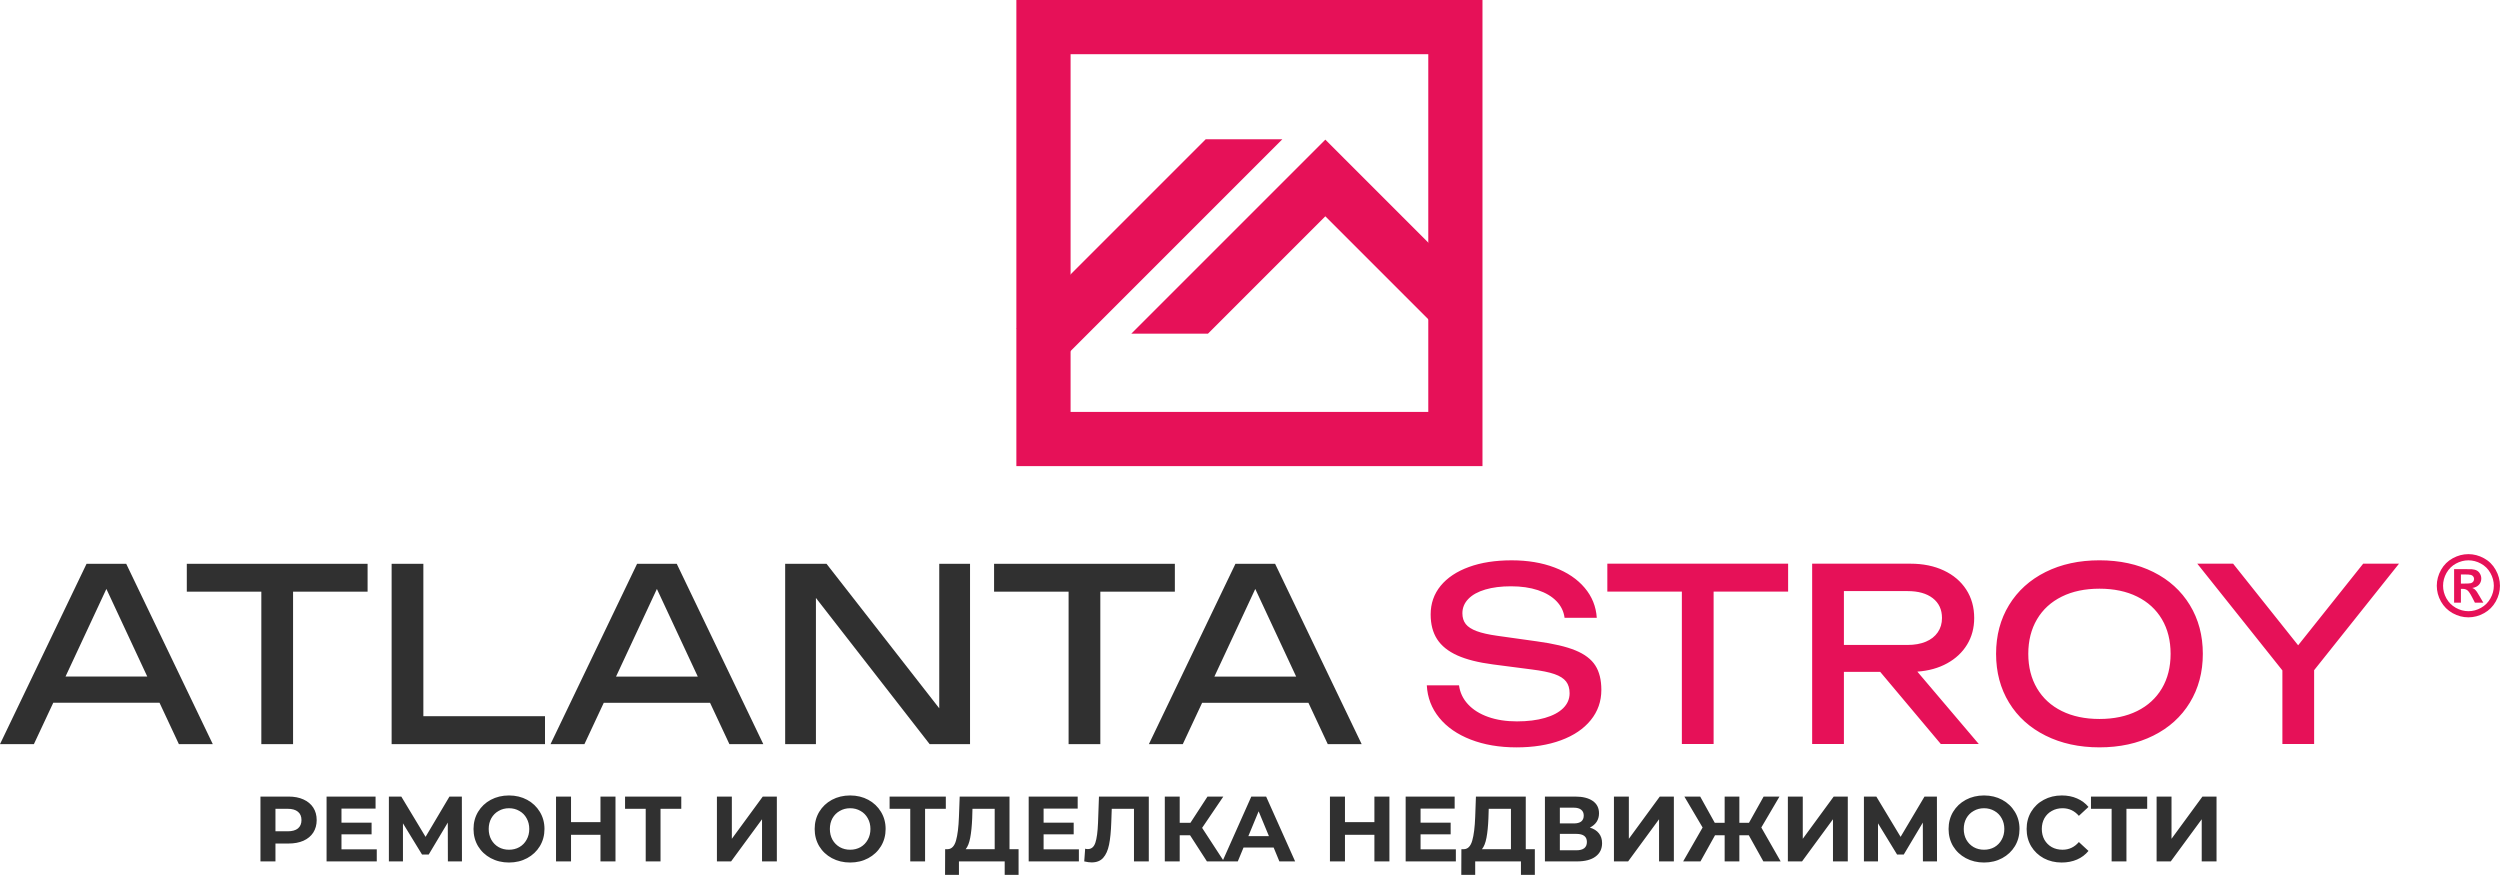
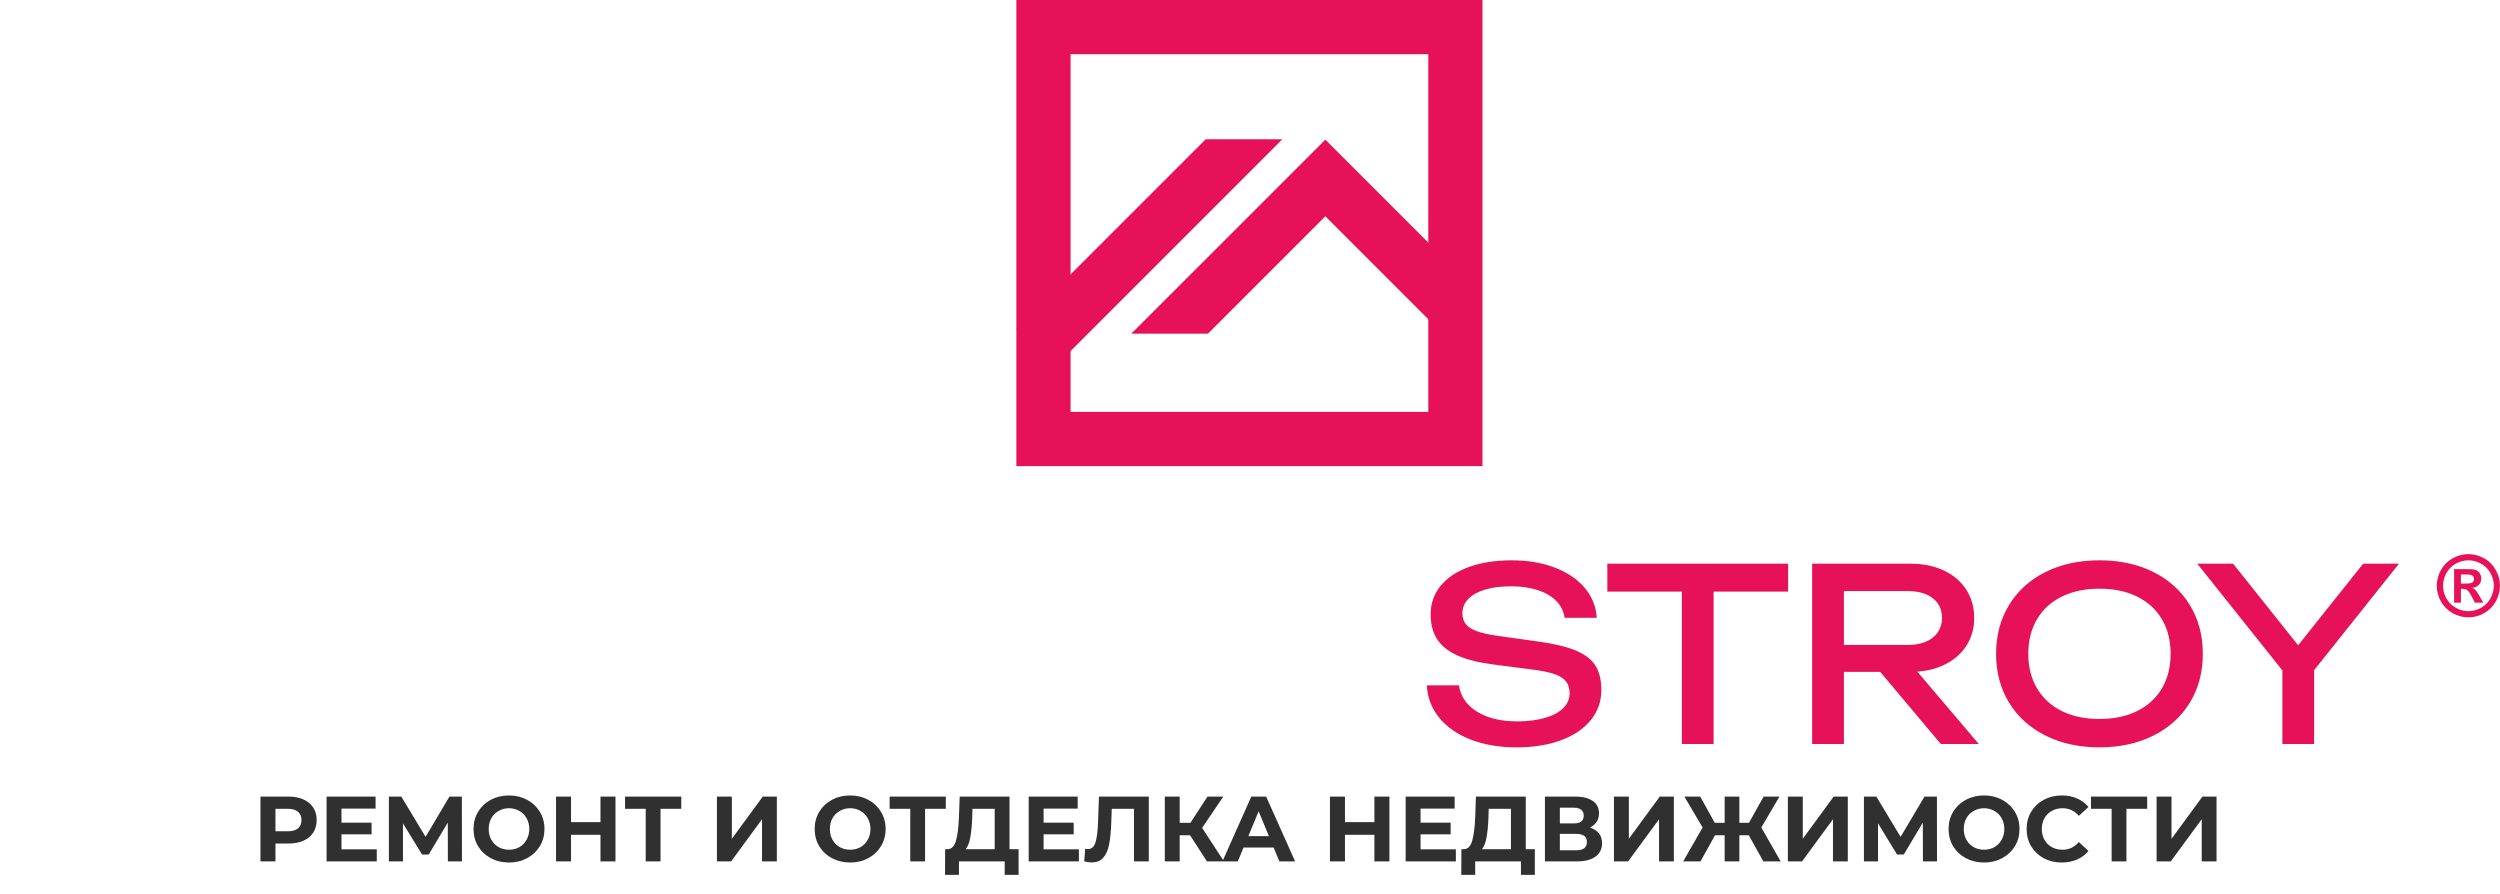
<svg xmlns="http://www.w3.org/2000/svg" width="137" height="49" viewBox="0 0 137 49" fill="none">
-   <path d="M9.802 40.777L8.742 38.511H2.919L1.858 40.777H0.001L4.743 30.897H6.917L11.66 40.777H9.802ZM5.83 32.273L3.59 37.075H8.07L5.83 32.273ZM10.237 30.897H20.144V32.425H16.06V40.778H14.321V32.425H10.237V30.897ZM23.2 30.897V39.249H29.866V40.778H21.461V30.897H23.2ZM39.971 40.778L38.91 38.512H33.087L32.027 40.778H30.169L34.912 30.897H37.086L41.829 40.778H39.971ZM35.998 32.274L33.759 37.076H38.238L35.998 32.274ZM51.471 38.815V30.897H53.158V40.778H50.944L44.713 32.768V40.778H43.027V30.897H45.293L51.471 38.815ZM54.475 30.897H64.382V32.425H60.298V40.778H58.559V32.425H54.475V30.897ZM72.761 40.778L71.701 38.512H65.877L64.817 40.778H62.959L67.702 30.897H69.876L74.619 40.778H72.761ZM68.789 32.274L66.549 37.076H71.029L68.789 32.274Z" fill="#303030" />
  <path d="M15.811 43.652C16.125 43.652 16.398 43.704 16.628 43.809C16.861 43.914 17.041 44.063 17.166 44.256C17.291 44.449 17.354 44.677 17.354 44.941C17.354 45.202 17.291 45.43 17.166 45.626C17.041 45.819 16.861 45.968 16.628 46.073C16.398 46.174 16.125 46.225 15.811 46.225H15.095V47.205H14.273V43.652H15.811ZM15.765 45.555C16.012 45.555 16.2 45.503 16.328 45.398C16.457 45.29 16.521 45.137 16.521 44.941C16.521 44.741 16.457 44.589 16.328 44.484C16.2 44.376 16.012 44.322 15.765 44.322H15.095V45.555H15.765ZM20.647 46.545V47.205H17.896V43.652H20.581V44.312H18.713V45.083H20.363V45.723H18.713V46.545H20.647ZM24.544 47.205L24.539 45.078L23.493 46.829H23.128L22.082 45.119V47.205H21.311V43.652H21.991L23.321 45.86L24.63 43.652H25.31L25.315 47.205H24.544ZM27.893 47.266C27.524 47.266 27.191 47.186 26.893 47.027C26.599 46.868 26.367 46.65 26.198 46.372C26.032 46.092 25.949 45.777 25.949 45.428C25.949 45.08 26.032 44.767 26.198 44.489C26.367 44.209 26.599 43.989 26.893 43.83C27.191 43.671 27.524 43.591 27.893 43.591C28.262 43.591 28.593 43.671 28.888 43.83C29.182 43.989 29.414 44.209 29.583 44.489C29.752 44.767 29.837 45.08 29.837 45.428C29.837 45.777 29.752 46.092 29.583 46.372C29.414 46.65 29.182 46.868 28.888 47.027C28.593 47.186 28.262 47.266 27.893 47.266ZM27.893 46.565C28.103 46.565 28.292 46.518 28.461 46.423C28.631 46.325 28.763 46.19 28.857 46.017C28.955 45.844 29.004 45.648 29.004 45.428C29.004 45.208 28.955 45.012 28.857 44.84C28.763 44.667 28.631 44.533 28.461 44.439C28.292 44.34 28.103 44.291 27.893 44.291C27.683 44.291 27.494 44.34 27.325 44.439C27.155 44.533 27.022 44.667 26.924 44.84C26.829 45.012 26.781 45.208 26.781 45.428C26.781 45.648 26.829 45.844 26.924 46.017C27.022 46.19 27.155 46.325 27.325 46.423C27.494 46.518 27.683 46.565 27.893 46.565ZM33.729 43.652V47.205H32.906V45.748H31.292V47.205H30.47V43.652H31.292V45.053H32.906V43.652H33.729ZM37.334 44.322H36.197V47.205H35.385V44.322H34.253V43.652H37.334V44.322ZM39.287 43.652H40.105V45.966L41.8 43.652H42.571V47.205H41.759V44.895L40.064 47.205H39.287V43.652ZM46.588 47.266C46.219 47.266 45.886 47.186 45.588 47.027C45.294 46.868 45.062 46.65 44.893 46.372C44.727 46.092 44.644 45.777 44.644 45.428C44.644 45.08 44.727 44.767 44.893 44.489C45.062 44.209 45.294 43.989 45.588 43.83C45.886 43.671 46.219 43.591 46.588 43.591C46.957 43.591 47.289 43.671 47.583 43.83C47.877 43.989 48.109 44.209 48.278 44.489C48.447 44.767 48.532 45.08 48.532 45.428C48.532 45.777 48.447 46.092 48.278 46.372C48.109 46.65 47.877 46.868 47.583 47.027C47.289 47.186 46.957 47.266 46.588 47.266ZM46.588 46.565C46.798 46.565 46.987 46.518 47.157 46.423C47.326 46.325 47.458 46.19 47.553 46.017C47.651 45.844 47.7 45.648 47.7 45.428C47.7 45.208 47.651 45.012 47.553 44.84C47.458 44.667 47.326 44.533 47.157 44.439C46.987 44.34 46.798 44.291 46.588 44.291C46.378 44.291 46.189 44.34 46.02 44.439C45.851 44.533 45.717 44.667 45.619 44.84C45.524 45.012 45.477 45.208 45.477 45.428C45.477 45.648 45.524 45.844 45.619 46.017C45.717 46.19 45.851 46.325 46.02 46.423C46.189 46.518 46.378 46.565 46.588 46.565ZM51.831 44.322H50.694V47.205H49.882V44.322H48.75V43.652H51.831V44.322ZM55.818 46.535V47.941H55.057V47.205H52.55V47.941H51.789L51.794 46.535H51.936C52.149 46.528 52.3 46.372 52.388 46.068C52.475 45.763 52.53 45.328 52.55 44.764L52.591 43.652H55.321V46.535H55.818ZM53.276 44.84C53.259 45.263 53.223 45.618 53.169 45.905C53.115 46.19 53.032 46.399 52.92 46.535H54.509V44.322H53.291L53.276 44.84ZM59.123 46.545V47.205H56.372V43.652H59.057V44.312H57.189V45.083H58.838V45.723H57.189V46.545H59.123ZM62.954 43.652V47.205H62.142V44.322H60.924L60.898 45.063C60.881 45.567 60.841 45.976 60.776 46.291C60.712 46.602 60.604 46.843 60.452 47.012C60.303 47.178 60.093 47.26 59.822 47.26C59.711 47.26 59.575 47.242 59.416 47.205L59.467 46.509C59.511 46.523 59.56 46.53 59.614 46.53C59.81 46.53 59.947 46.415 60.025 46.184C60.103 45.951 60.152 45.587 60.172 45.093L60.223 43.652H62.954ZM65.216 45.773H64.648V47.205H63.831V43.652H64.648V45.088H65.237L66.171 43.652H67.038L65.876 45.367L67.074 47.205H66.14L65.216 45.773ZM69.795 46.443H68.146L67.831 47.205H66.989L68.572 43.652H69.384L70.973 47.205H70.11L69.795 46.443ZM69.537 45.819L68.973 44.459L68.41 45.819H69.537ZM76.14 43.652V47.205H75.317V45.748H73.704V47.205H72.881V43.652H73.704V45.053H75.317V43.652H76.14ZM79.781 46.545V47.205H77.03V43.652H79.715V44.312H77.847V45.083H79.496V45.723H77.847V46.545H79.781ZM84.109 46.535V47.941H83.348V47.205H80.841V47.941H80.079L80.084 46.535H80.226C80.44 46.528 80.59 46.372 80.678 46.068C80.766 45.763 80.82 45.328 80.841 44.764L80.881 43.652H83.612V46.535H84.109ZM81.566 44.84C81.549 45.263 81.514 45.618 81.46 45.905C81.406 46.19 81.323 46.399 81.211 46.535H82.8V44.322H81.582L81.566 44.84ZM87.124 45.352C87.341 45.416 87.506 45.521 87.621 45.667C87.736 45.812 87.794 45.992 87.794 46.205C87.794 46.52 87.674 46.765 87.433 46.941C87.197 47.117 86.857 47.205 86.413 47.205H84.662V43.652H86.317C86.73 43.652 87.051 43.731 87.281 43.891C87.511 44.05 87.626 44.276 87.626 44.571C87.626 44.746 87.582 44.902 87.495 45.038C87.406 45.169 87.283 45.274 87.124 45.352ZM85.48 45.124H86.246C86.425 45.124 86.561 45.088 86.652 45.017C86.743 44.943 86.789 44.834 86.789 44.692C86.789 44.554 86.742 44.447 86.647 44.373C86.555 44.298 86.422 44.261 86.246 44.261H85.48V45.124ZM86.383 46.596C86.769 46.596 86.962 46.443 86.962 46.139C86.962 45.844 86.769 45.697 86.383 45.697H85.48V46.596H86.383ZM88.444 43.652H89.261V45.966L90.956 43.652H91.728V47.205H90.916V44.895L89.221 47.205H88.444V43.652ZM95.835 45.773H95.317V47.205H94.511V45.773H93.983L93.186 47.205H92.237L93.303 45.347L92.303 43.652H93.171L93.968 45.088H94.511V43.652H95.317V45.088H95.845L96.647 43.652H97.515L96.52 45.347L97.581 47.205H96.632L95.835 45.773ZM97.975 43.652H98.792V45.966L100.487 43.652H101.259V47.205H100.447V44.895L98.752 47.205H97.975V43.652ZM105.376 47.205L105.371 45.078L104.326 46.829H103.96L102.915 45.119V47.205H102.143V43.652H102.823L104.153 45.86L105.463 43.652H106.143L106.148 47.205H105.376ZM108.725 47.266C108.357 47.266 108.023 47.186 107.726 47.027C107.431 46.868 107.199 46.65 107.03 46.372C106.865 46.092 106.782 45.777 106.782 45.428C106.782 45.08 106.865 44.767 107.03 44.489C107.199 44.209 107.431 43.989 107.726 43.83C108.023 43.671 108.357 43.591 108.725 43.591C109.094 43.591 109.426 43.671 109.72 43.83C110.014 43.989 110.246 44.209 110.416 44.489C110.585 44.767 110.669 45.08 110.669 45.428C110.669 45.777 110.585 46.092 110.416 46.372C110.246 46.65 110.014 46.868 109.72 47.027C109.426 47.186 109.094 47.266 108.725 47.266ZM108.725 46.565C108.935 46.565 109.125 46.518 109.294 46.423C109.463 46.325 109.595 46.19 109.69 46.017C109.788 45.844 109.837 45.648 109.837 45.428C109.837 45.208 109.788 45.012 109.69 44.84C109.595 44.667 109.463 44.533 109.294 44.439C109.125 44.34 108.935 44.291 108.725 44.291C108.516 44.291 108.326 44.34 108.157 44.439C107.988 44.533 107.854 44.667 107.756 44.84C107.661 45.012 107.614 45.208 107.614 45.428C107.614 45.648 107.661 45.844 107.756 46.017C107.854 46.19 107.988 46.325 108.157 46.423C108.326 46.518 108.516 46.565 108.725 46.565ZM112.982 47.266C112.62 47.266 112.292 47.188 111.998 47.032C111.707 46.873 111.477 46.655 111.308 46.377C111.142 46.096 111.059 45.78 111.059 45.428C111.059 45.076 111.142 44.762 111.308 44.484C111.477 44.203 111.707 43.985 111.998 43.83C112.292 43.671 112.622 43.591 112.988 43.591C113.295 43.591 113.573 43.645 113.82 43.754C114.07 43.862 114.28 44.017 114.449 44.22L113.922 44.708C113.681 44.43 113.384 44.291 113.028 44.291C112.808 44.291 112.612 44.34 112.439 44.439C112.267 44.533 112.132 44.667 112.033 44.84C111.939 45.012 111.891 45.208 111.891 45.428C111.891 45.648 111.939 45.844 112.033 46.017C112.132 46.19 112.267 46.325 112.439 46.423C112.612 46.518 112.808 46.565 113.028 46.565C113.384 46.565 113.681 46.425 113.922 46.144L114.449 46.631C114.28 46.837 114.07 46.995 113.82 47.103C113.57 47.211 113.29 47.266 112.982 47.266ZM117.666 44.322H116.529V47.205H115.717V44.322H114.585V43.652H117.666V44.322ZM118.182 43.652H118.999V45.966L120.694 43.652H121.466V47.205H120.654V44.895L118.958 47.205H118.182V43.652Z" fill="#303030" />
  <path d="M79.954 37.556C80.007 37.951 80.171 38.298 80.448 38.596C80.725 38.895 81.094 39.126 81.553 39.288C82.012 39.451 82.536 39.532 83.129 39.532C83.713 39.532 84.222 39.468 84.657 39.343C85.092 39.218 85.428 39.04 85.663 38.808C85.898 38.575 86.014 38.303 86.014 37.991C86.014 37.727 85.951 37.512 85.821 37.345C85.692 37.178 85.479 37.042 85.182 36.939C84.886 36.836 84.473 36.753 83.946 36.687L81.812 36.41C81.008 36.305 80.358 36.14 79.86 35.916C79.362 35.692 78.993 35.396 78.755 35.029C78.518 34.662 78.4 34.21 78.4 33.67C78.4 33.073 78.582 32.55 78.946 32.104C79.311 31.659 79.829 31.314 80.499 31.07C81.168 30.826 81.948 30.706 82.84 30.706C83.718 30.706 84.504 30.837 85.195 31.101C85.887 31.364 86.434 31.733 86.838 32.21C87.242 32.686 87.463 33.235 87.503 33.854H85.738C85.694 33.508 85.547 33.205 85.296 32.945C85.046 32.686 84.708 32.484 84.28 32.341C83.851 32.199 83.358 32.129 82.8 32.129C82.264 32.129 81.796 32.188 81.395 32.306C80.993 32.425 80.683 32.596 80.466 32.82C80.249 33.044 80.139 33.306 80.139 33.604C80.139 33.846 80.2 34.043 80.323 34.199C80.446 34.355 80.648 34.484 80.927 34.588C81.206 34.691 81.584 34.777 82.062 34.843L84.223 35.146C85.123 35.269 85.828 35.433 86.335 35.642C86.842 35.85 87.205 36.127 87.424 36.47C87.644 36.812 87.754 37.258 87.754 37.807C87.754 38.435 87.56 38.986 87.174 39.462C86.787 39.939 86.243 40.308 85.54 40.567C84.838 40.826 84.025 40.956 83.103 40.956C82.163 40.956 81.329 40.813 80.598 40.53C79.867 40.246 79.291 39.849 78.872 39.335C78.453 38.821 78.224 38.229 78.189 37.557H79.955L79.954 37.556ZM88.082 30.89H97.989V32.418H93.906V40.77H92.166V32.418H88.082V30.89ZM106.355 40.77L103.035 36.818H101.046V40.77H99.306V30.89H104.695C105.38 30.89 105.988 31.013 106.517 31.261C107.046 31.509 107.457 31.858 107.749 32.308C108.041 32.758 108.186 33.279 108.186 33.867C108.186 34.412 108.056 34.897 107.797 35.323C107.538 35.749 107.174 36.091 106.704 36.35C106.234 36.609 105.689 36.761 105.07 36.805L108.436 40.77H106.355ZM101.046 32.392V35.343H104.537C104.919 35.343 105.253 35.283 105.536 35.165C105.819 35.046 106.036 34.875 106.19 34.651C106.344 34.427 106.421 34.166 106.421 33.867C106.421 33.406 106.254 33.044 105.918 32.782C105.582 32.521 105.121 32.392 104.537 32.392H101.046ZM115.05 40.955C113.939 40.955 112.955 40.74 112.097 40.311C111.238 39.883 110.57 39.281 110.096 38.504C109.622 37.727 109.385 36.835 109.385 35.83C109.385 34.824 109.622 33.933 110.096 33.156C110.571 32.378 111.238 31.775 112.097 31.346C112.955 30.918 113.939 30.705 115.05 30.705C116.161 30.705 117.147 30.918 118.005 31.346C118.864 31.775 119.529 32.378 120.003 33.156C120.477 33.933 120.715 34.824 120.715 35.83C120.715 36.836 120.477 37.727 120.003 38.504C119.529 39.281 118.864 39.883 118.005 40.311C117.147 40.74 116.161 40.955 115.05 40.955ZM115.05 39.4C115.84 39.4 116.529 39.255 117.116 38.965C117.702 38.675 118.154 38.26 118.473 37.722C118.791 37.184 118.949 36.554 118.949 35.83C118.949 35.105 118.791 34.473 118.473 33.935C118.154 33.397 117.702 32.984 117.116 32.694C116.529 32.404 115.84 32.26 115.05 32.26C114.259 32.26 113.572 32.404 112.986 32.694C112.4 32.984 111.947 33.397 111.629 33.935C111.311 34.473 111.15 35.105 111.15 35.83C111.15 36.554 111.311 37.184 111.629 37.722C111.947 38.26 112.4 38.675 112.986 38.965C113.572 39.255 114.259 39.4 115.05 39.4ZM129.502 30.89H131.465L126.814 36.726V40.77H125.075V36.739L120.412 30.89H122.375L125.938 35.362L129.502 30.89H129.502Z" fill="#E61158" />
  <path d="M135.267 30.367C135.564 30.367 135.849 30.442 136.121 30.591C136.394 30.739 136.608 30.951 136.763 31.228C136.92 31.506 136.998 31.796 136.998 32.099C136.998 32.4 136.921 32.688 136.768 32.962C136.616 33.234 136.402 33.448 136.128 33.601C135.855 33.754 135.568 33.83 135.267 33.83C134.966 33.83 134.678 33.754 134.404 33.601C134.131 33.448 133.918 33.234 133.764 32.962C133.612 32.688 133.536 32.4 133.536 32.099C133.536 31.796 133.614 31.506 133.769 31.228C133.926 30.951 134.14 30.739 134.413 30.591C134.686 30.442 134.97 30.367 135.267 30.367ZM135.269 30.706C135.031 30.706 134.803 30.766 134.585 30.885C134.366 31.004 134.194 31.175 134.067 31.398C133.942 31.621 133.88 31.854 133.88 32.099C133.88 32.341 133.941 32.572 134.063 32.792C134.186 33.012 134.358 33.184 134.578 33.308C134.798 33.431 135.028 33.493 135.269 33.493C135.512 33.493 135.743 33.431 135.961 33.308C136.181 33.184 136.353 33.012 136.476 32.792C136.6 32.572 136.662 32.341 136.662 32.099C136.662 31.854 136.598 31.621 136.472 31.398C136.347 31.175 136.174 31.004 135.954 30.885C135.736 30.766 135.507 30.706 135.269 30.706ZM134.485 33.025V31.188H134.858C135.208 31.188 135.404 31.189 135.446 31.192C135.569 31.203 135.665 31.228 135.733 31.267C135.802 31.305 135.859 31.363 135.904 31.443C135.951 31.521 135.974 31.609 135.974 31.705C135.974 31.838 135.931 31.952 135.843 32.047C135.758 32.14 135.636 32.198 135.48 32.221C135.535 32.242 135.578 32.265 135.608 32.291C135.639 32.315 135.68 32.361 135.733 32.431C135.746 32.449 135.791 32.523 135.868 32.654L136.085 33.025H135.624L135.471 32.727C135.367 32.526 135.281 32.401 135.213 32.349C135.145 32.297 135.059 32.27 134.955 32.27H134.858V33.025H134.485ZM134.858 31.981H135.009C135.225 31.981 135.358 31.973 135.41 31.956C135.462 31.939 135.504 31.911 135.534 31.87C135.564 31.828 135.579 31.781 135.579 31.728C135.579 31.677 135.564 31.631 135.534 31.592C135.505 31.552 135.464 31.523 135.41 31.506C135.355 31.488 135.222 31.479 135.009 31.479H134.858V31.981Z" fill="#E61158" />
  <path d="M57.182 0H79.755H81.24V1.485V24.058V25.543H79.755H57.182H55.697V24.058V1.485V0H57.182ZM78.27 2.97H58.668V22.573H78.27V2.97Z" fill="#E61158" />
  <path d="M61.994 18.286L71.578 8.703L72.628 7.652L73.678 8.703L81.161 16.186L79.061 18.286L72.628 11.853L66.195 18.286H61.994Z" fill="#E61158" />
  <path d="M55.707 17.997L66.074 7.63L70.274 7.63L57.807 20.097L55.707 17.997Z" fill="#E61158" />
</svg>